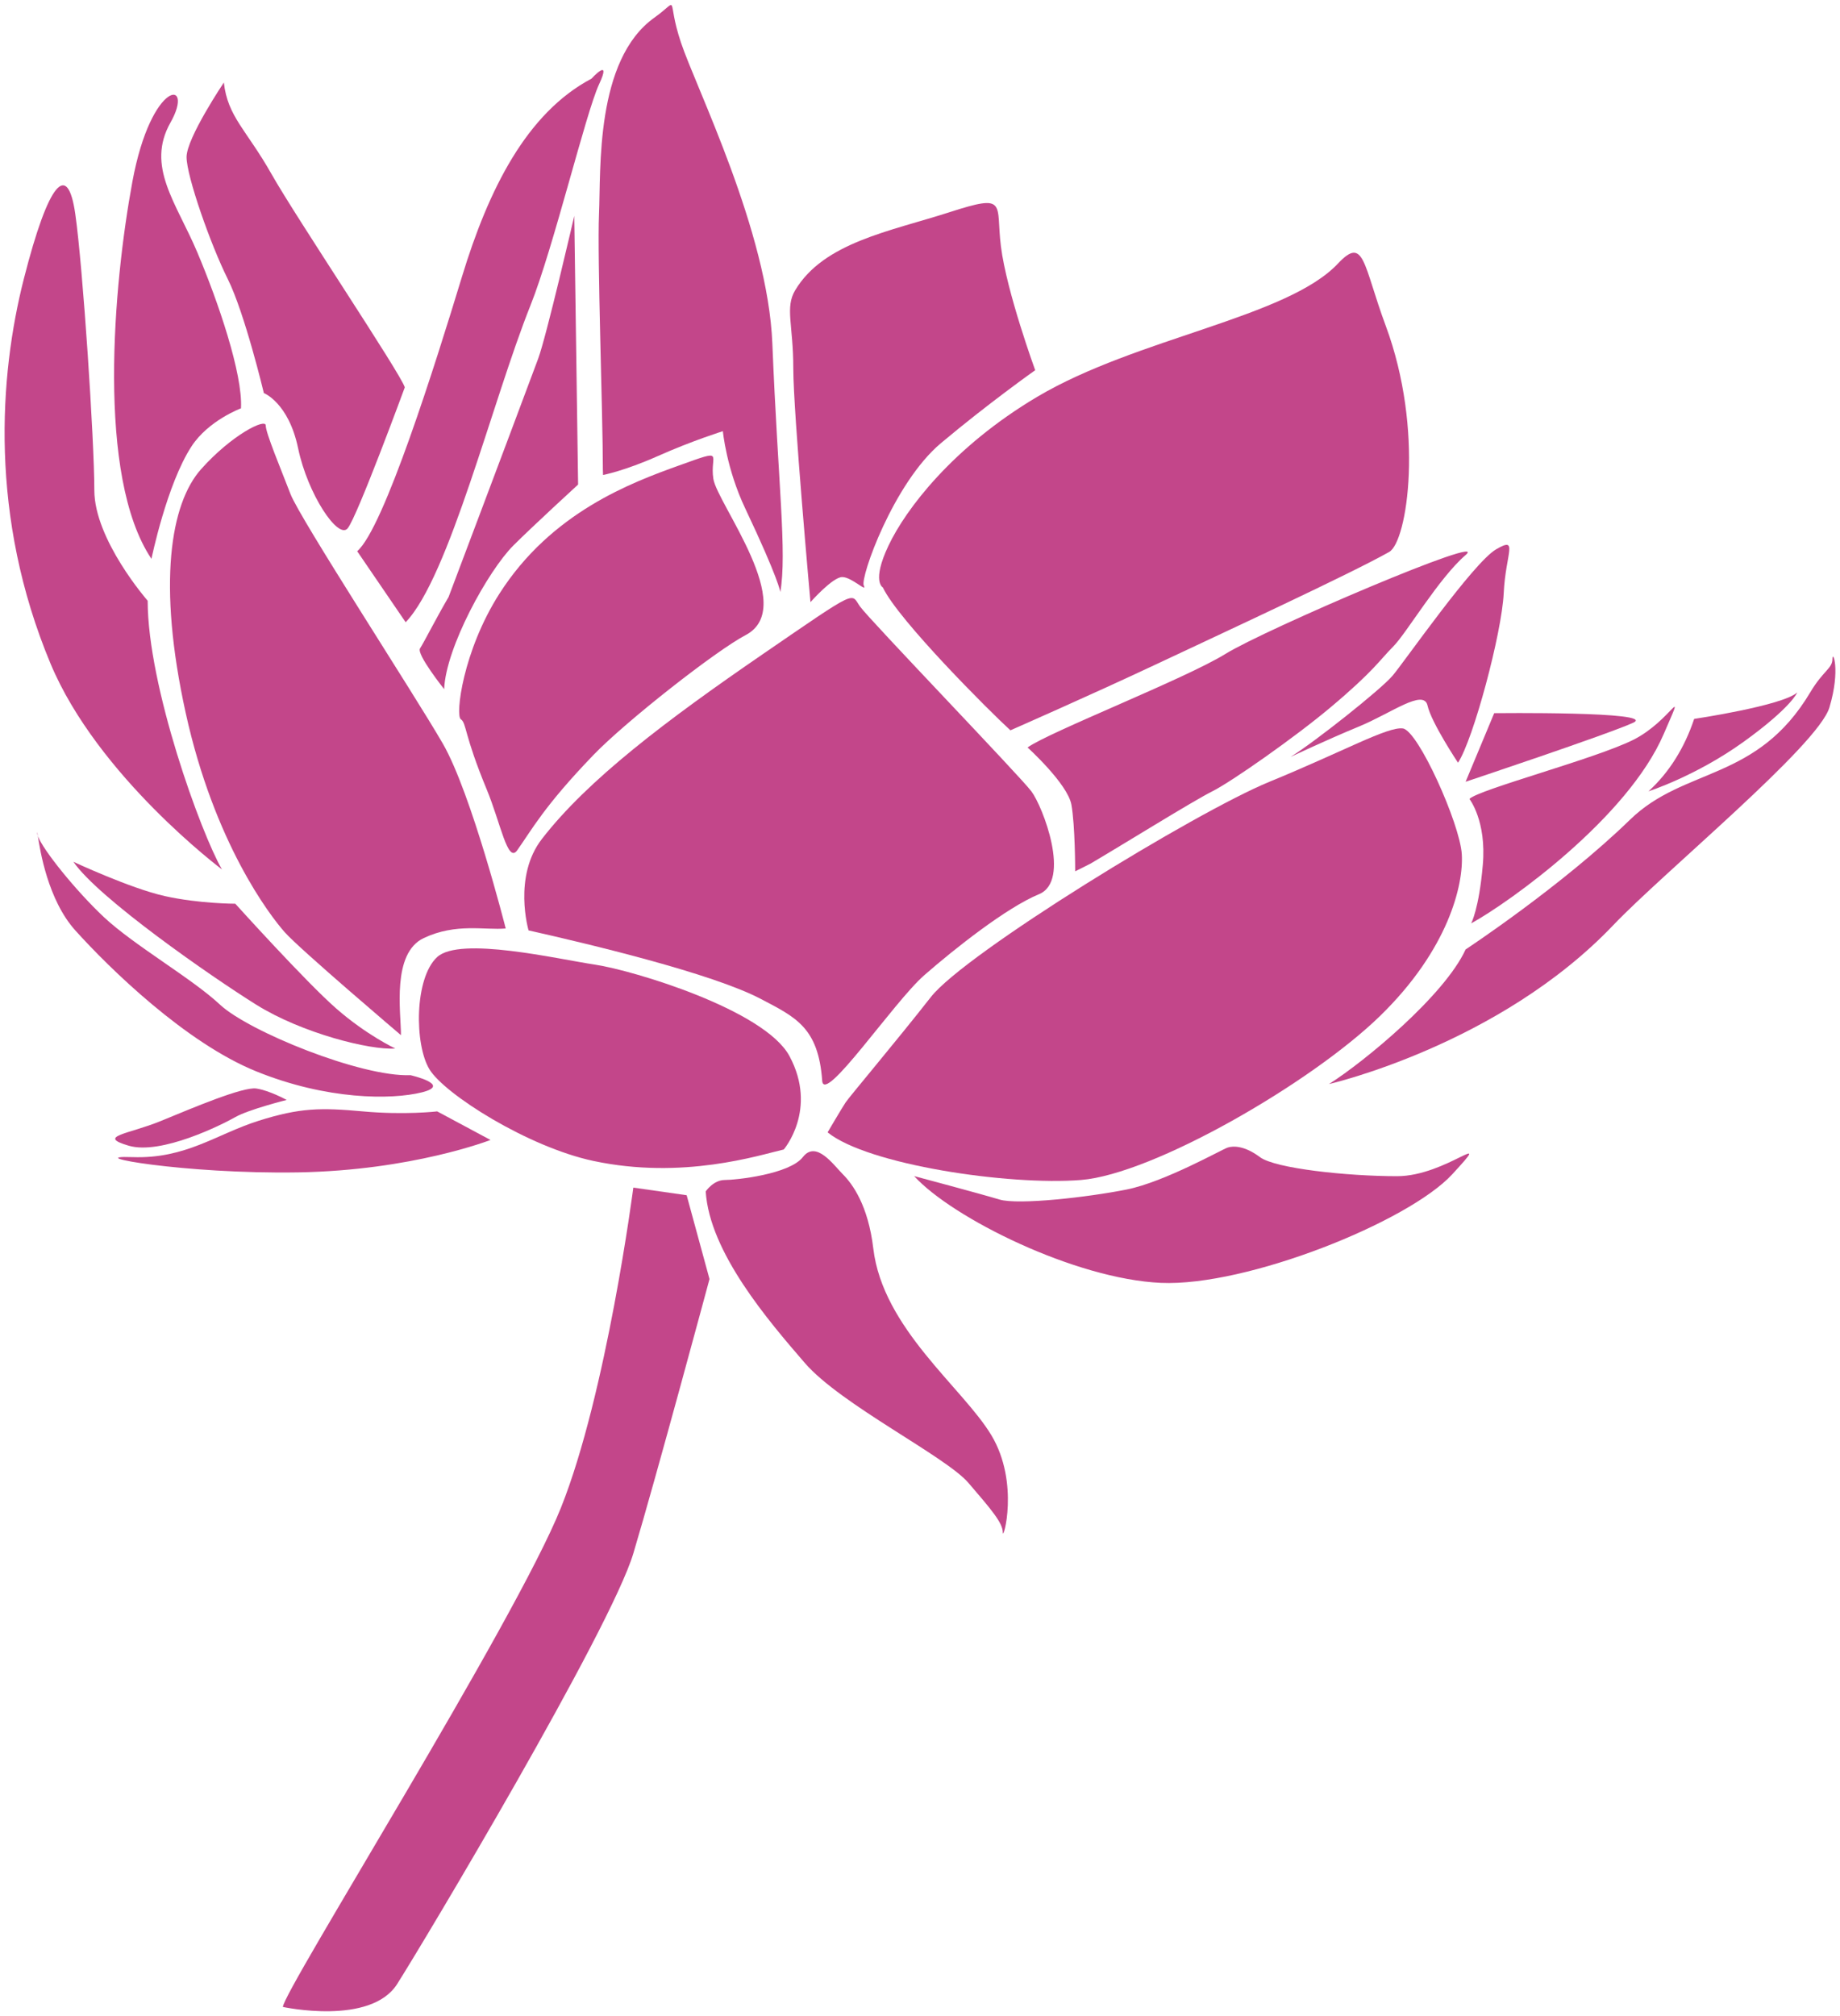
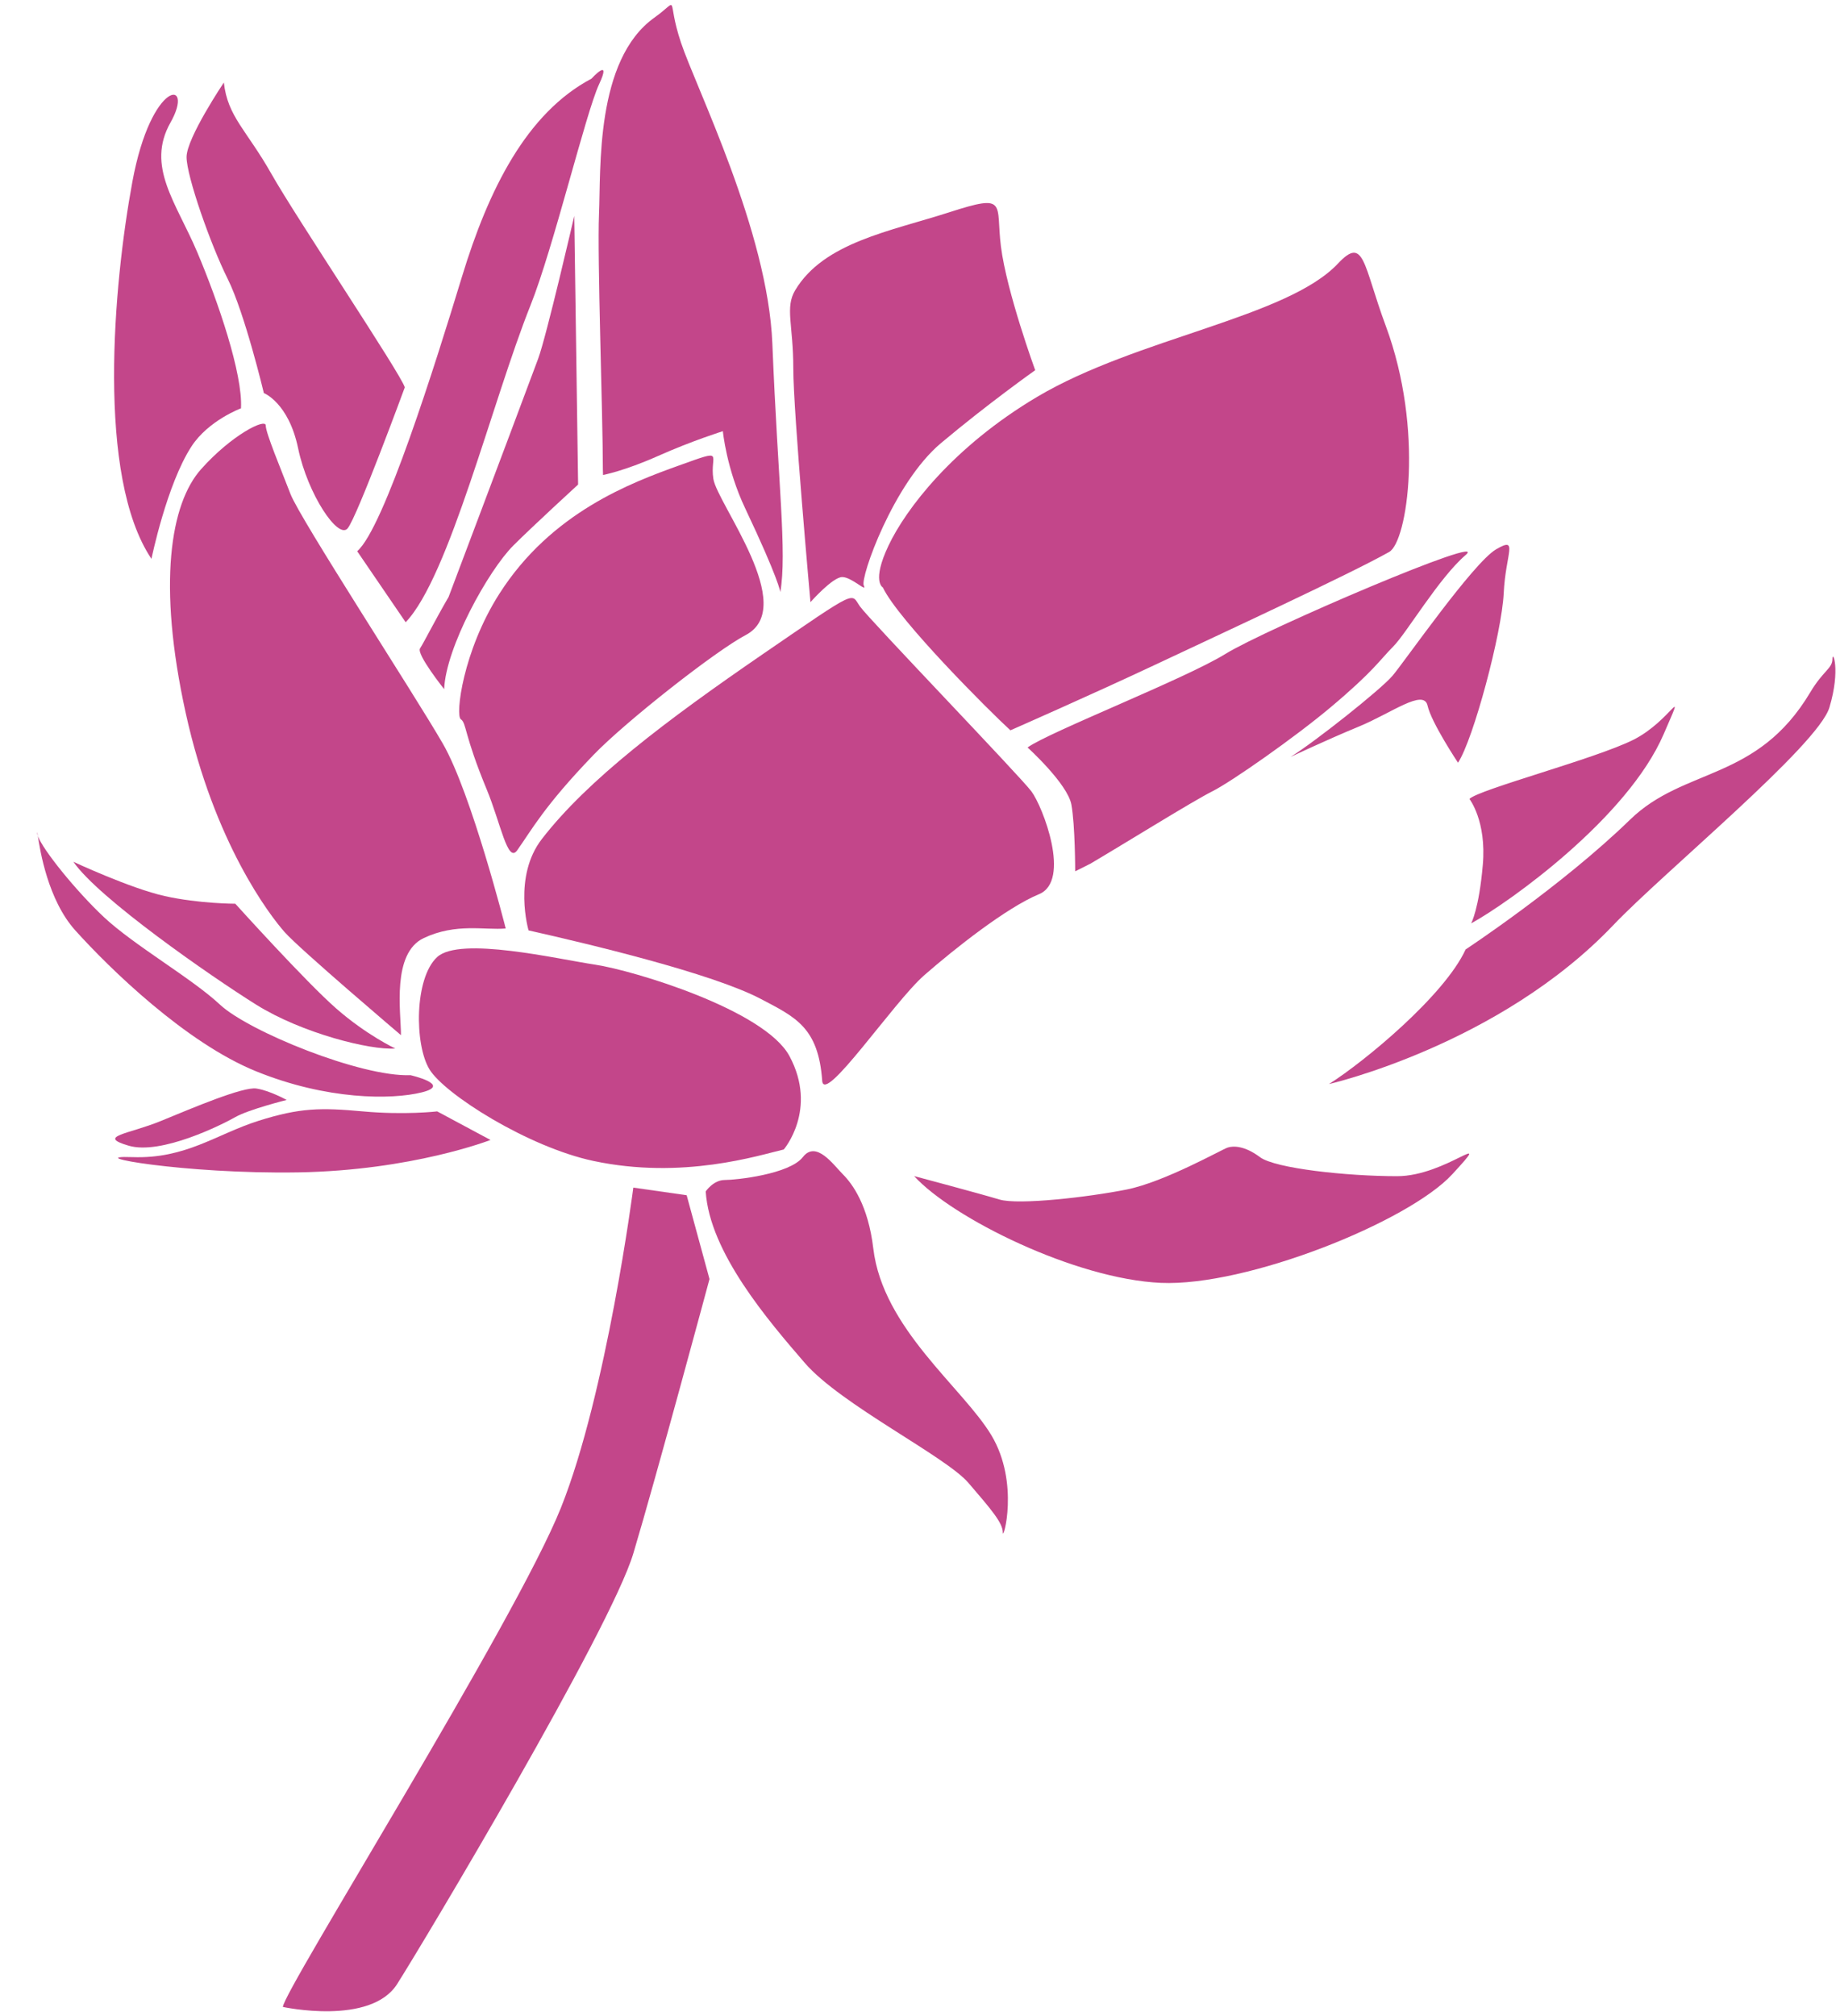
<svg xmlns="http://www.w3.org/2000/svg" version="1.1" id="_x30_" x="0" y="0" viewBox="0 0 730.354 800" xml:space="preserve">
  <style>.st0{fill:#c3468a}</style>
  <path class="st0" d="M235.516 460.621c35.519 7.563 65.778-2.26 75.588-4.545 0 0 13.618-15.87 2.272-37.03-9.822-18.339-61.99-34.021-77.102-36.294-15.134-2.264-53.688-11.338-62.744-3.022-9.078 8.32-9.078 34.77-3.03 44.606 6.047 9.835 39.084 30.764 65.016 36.285zM14.77 330.583c0 .291.109.692.27 1.14-.205-1.371-.27-1.893-.27-1.14zM167.482 433.4c12.082-3.018-4.554-6.806-4.554-6.806-19.658.771-64.242-17.385-75.588-27.965-11.337-10.58-34.004-23.433-46.129-34.77-11.15-10.48-24.234-26.724-26.171-32.136.818 5.499 3.949 25.318 14.842 37.426 13.61 15.117 43.848 44.606 71.822 55.93 27.969 11.351 53.683 11.351 65.778 8.321zm27.208 18.9l-21.16-11.337s-12.852 1.515-29.493 0c-16.627-1.502-24.943-1.502-41.575 3.788-16.637 5.29-28.731 15.112-49.904 14.355-21.16-.745 20.424 6.805 65.779 6.056 45.371-.767 76.353-12.862 76.353-12.862z" />
-   <path class="st0" d="M93.397 443.235c5.29-3.03 20.394-6.806 20.394-6.806s-6.806-3.775-12.086-4.541c-5.299-.749-24.943 7.571-37.805 12.861-12.844 5.29-25.705 6.034-12.844 9.822 12.843 3.79 37.042-8.319 42.341-11.336zm0-84.665s-14.363 0-27.974-3.03c-13.623-3.026-36.285-13.606-36.285-13.606 9.823 14.355 54.424 45.358 72.567 56.696 18.147 11.337 45.363 18.143 55.199 17.385 0 0-11.351-5.29-23.446-15.87-12.105-10.58-40.061-41.575-40.061-41.575zm335.649 109.613c28.731-2.273 91.471-38.558 118.678-65.021 27.216-26.45 33.264-52.164 32.506-64.25-.736-12.104-17.372-49.142-23.42-49.891-6.061-.762-23.441 9.069-52.926 21.16-29.476 12.095-120.781 68.034-134.391 85.41-13.618 17.398-32.353 39.555-33.855 41.836-1.502 2.259-7.136 11.855-7.136 11.855 15.87 12.853 71.812 21.17 100.544 18.901z" />
+   <path class="st0" d="M93.397 443.235c5.29-3.03 20.394-6.806 20.394-6.806s-6.806-3.775-12.086-4.541c-5.299-.749-24.943 7.571-37.805 12.861-12.844 5.29-25.705 6.034-12.844 9.822 12.843 3.79 37.042-8.319 42.341-11.336zm0-84.665s-14.363 0-27.974-3.03c-13.623-3.026-36.285-13.606-36.285-13.606 9.823 14.355 54.424 45.358 72.567 56.696 18.147 11.337 45.363 18.143 55.199 17.385 0 0-11.351-5.29-23.446-15.87-12.105-10.58-40.061-41.575-40.061-41.575zm335.649 109.613z" />
  <path class="st0" d="M326.355 428.798c.706 9.788 28.387-31.243 40.483-41.836 12.108-10.58 32.737-26.885 45.572-32.175 12.861-5.294 1.524-34.783-3.03-40.818-4.524-6.056-64.25-68.042-68.016-73.341-3.788-5.29 0-7.553-38.567 18.9-38.567 26.459-69.549 49.895-87.692 73.337-11.59 14.938-5.303 36.285-5.303 36.285 23.446 5.29 72.797 16.981 92.237 27.22 13.684 7.188 22.801 11.242 24.316 32.428zM168.227 372.18c12.866-6.056 24.19-3.03 32.51-3.788 0 0-13.611-53.678-24.957-73.332-11.329-19.654-56.687-89.198-60.466-99.029-3.775-9.831-9.831-24.199-9.831-27.212 0-3.025-13.601 3.775-25.705 17.381-12.095 13.61-17.376 45.359-6.047 96.76 11.337 51.42 33.254 80.134 39.315 86.938 6.048 6.814 46.117 40.826 46.117 40.826-.001-9.064-3.776-32.51 9.064-38.544zm178.417 123.21c-2.055-17.263-8.32-25.696-12.095-29.48-3.775-3.775-10.593-13.611-15.883-6.805-5.29 6.805-26.45 9.078-30.996 9.078-4.519 0-7.549 4.532-7.549 4.532 1.502 24.19 24.948 51.406 39.315 68.047 14.364 16.615 55.93 37.03 64.995 47.632 9.086 10.58 13.61 15.848 13.61 19.649 0 3.775 6.814-19.649-4.524-38.571-11.345-18.879-43.089-42.32-46.873-74.082zm207.894-28.714c-19.658 0-48.389-3.03-54.437-7.571-6.039-4.533-10.593-4.533-12.84-3.775-2.273.745-24.96 13.611-40.073 16.636-15.112 3.008-42.912 6.227-50.475 3.967-7.563-2.286-33.855-9.296-33.855-9.296 15.121 16.615 63.915 40.849 97.927 42.364 34.025 1.51 98.276-24.19 115.669-43.09 17.399-18.901-2.259.765-21.916.765z" />
  <path class="st0" d="M269.529 184.684c-18.896 6.801-50.662 18.525-71.321 50.91-14.512 22.736-17.533 48.28-15.283 49.795 2.273 1.515 1.184 5.891 10.258 27.808 5.564 13.445 8.298 29.48 12.086 24.203 5.725-8.02 10.58-17.398 30.247-37.804 12.792-13.297 48.559-41.366 60.475-47.627 21.047-11.059-11.338-52.16-12.84-61.991-1.528-9.826 5.291-12.094-13.622-5.294zm242.676 115.675s14.368-6.806 27.212-12.1c12.848-5.299 25.692-15.121 27.216-8.316 1.515 6.805 12.095 22.675 12.095 22.675 6.039-9.065 17.394-51.402 18.143-67.281.758-15.878 6.047-22.679-3.017-17.385-9.087 5.286-36.577 44.88-41.131 50.175-4.751 5.568-31.005 26.371-40.518 32.232zm-104.332-3.784s15.874 14.363 17.398 22.684c1.502 8.316 1.502 26.45 1.502 26.45l6.047-3.03c12.844-7.55 40.818-24.934 48.394-28.71 7.55-3.788 32.619-21.312 46.865-33.268 17.351-14.564 19.645-18.905 24.943-24.194 5.281-5.29 18.143-27.216 28.723-36.285 10.593-9.078-79.537 29.445-95.398 39.272-15.891 9.825-70.154 31.029-78.474 37.081zm-55.181-80.134c-6.818 14.36-2.264 16.632-2.264 16.632 6.039 12.852 42.333 49.142 50.64 56.696 0 0 32.345-14.198 58.05-26.293 25.705-12.095 77.02-35.845 92.289-44.479 7.258-4.11 13.941-48.467-1.328-89.625-9.078-24.464-8.495-35.972-18.983-24.822-20.185 21.495-79.946 29.471-119.444 52.921-33.412 19.838-52.155 44.607-58.96 58.97zm374.651 45.041c0 3.78-3.592 4.511-8.769 13.166-21.16 35.532-49.974 29.59-71.56 50.575-27.229 26.459-65.269 51.489-65.269 51.489-8.316 18.143-39.873 44.322-54.237 53.409 0 0 67.503-15.444 112.866-63.066 19.815-20.82 81.23-71.242 85.776-86.355 4.532-15.12 1.193-22.996 1.193-19.218zm-144.082 55.504s6.849 8.764 5.312 26.158c-1.524 17.625-4.637 23.237-4.637 23.237 15.125-8.32 62.073-41.832 76.428-75.1 9.387-21.726 3.03-5.295-12.082 2.272-15.126 7.55-61.243 19.645-65.021 23.433z" />
-   <path class="st0" d="M692.125 294.306c18.891-13.606 21.264-19.545 21.264-19.545-6.035 5.29-40.922 10.475-40.922 10.475-3.784 11.338-9.823 21.165-18.129 28.731-.001.001 18.886-6.054 37.787-19.661zm-110.38 15.875s56.7-18.9 66.536-23.433c9.831-4.532-55.185-3.788-55.185-3.788l-11.351 27.221zM88.098 344.959c-8.32-14.376-29.48-72.579-29.48-106.596 0 0-21.173-24.19-21.173-43.848s-4.532-88.454-7.563-109.622c-3.026-21.165-10.589-12.853-20.411 25.71-9.827 38.558-13.758 94.453 10.589 152.708 18.683 44.697 68.038 81.648 68.038 81.648z" />
  <path class="st0" d="M76.003 177.13c6.709-10.319 19.657-15.121 19.657-15.121.745-13.611-9.069-42.333-17.385-61.991-8.321-19.658-20.429-34.017-10.593-51.411 9.823-17.381-7.562-17.381-15.125 23.433-7.558 40.827-14.355 117.076 7.563 149.695 0 .001 6.047-29.484 15.883-44.605zm65.774 41.576l19.24 28.178c17.272-17.929 34.369-87.744 49.542-125.706 9.078-22.671 21.931-76.349 27.208-87.687 5.303-11.338-3.017-2.264-3.017-2.264-25.692 13.602-40.818 43.844-51.398 78.618-10.593 34.775-30.995 99.791-41.575 108.861z" />
  <path class="st0" d="M104.734 155.967s9.823 3.775 13.602 21.917c3.775 18.147 15.878 36.29 19.657 31.753 3.784-4.541 22.684-55.947 22.684-55.947-1.515-5.29-43.099-67.285-52.921-84.661-9.827-17.394-17.398-22.683-18.9-36.29 0 0-14.803 22.014-14.803 29.576 0 7.558 9.509 34.683 16.305 48.289 6.805 13.605 14.376 45.363 14.376 45.363zm108.865-13.615c-12.736 34.152-35.536 94.497-35.536 94.497-5.086 8.703-9.835 18.147-11.338 20.415-1.524 2.264 9.574 16.17 9.574 16.17.653-16.597 17.507-47.039 27.464-56.993 7.567-7.558 25.705-24.19 25.705-24.19L227.944 85.66s-11.015 47.727-14.345 56.692zm25.696 43.848l.07 2.255s8.246-1.502 21.848-7.545c13.606-6.052 25.714-9.831 25.714-9.831s1.389 14.882 8.877 30.651c13.362 28.196 13.941 33.198 13.941 33.198 2.656-15.931-.901-42.677-3.174-98.62-1.802-44.566-30.238-101.302-36.285-119.444-6.056-18.147 0-17.389-10.589-9.831-23.537 16.824-21.16 60.484-21.931 77.861-.744 17.398 1.529 79.384 1.529 101.306zm82.402 52.712s8.816-9.958 12.604-9.958c3.784 0 10.071 6.383 8.556 3.357-1.493-3.021 11.721-40.591 30.612-56.47 18.909-15.866 37.434-28.958 37.434-28.958s-11.329-30.995-13.61-49.138c-2.133-17.097 2.934-21.086-20.494-13.518-23.437 7.549-49.791 11.947-61.151 30.908-4.14 6.901-.766 13.611-.766 31 .001 17.386 6.815 92.777 6.815 92.777zM251.386 471.2s-10.589 81.657-28.723 127.007c-18.151 45.35-110.375 192.024-110.375 198.084 0 0 34.779 7.549 45.351-9.091 10.589-16.636 84.683-140.613 93.748-170.842 9.069-30.246 30.237-108.873 30.237-108.873l-9.064-33.255-21.174-3.03z" />
</svg>